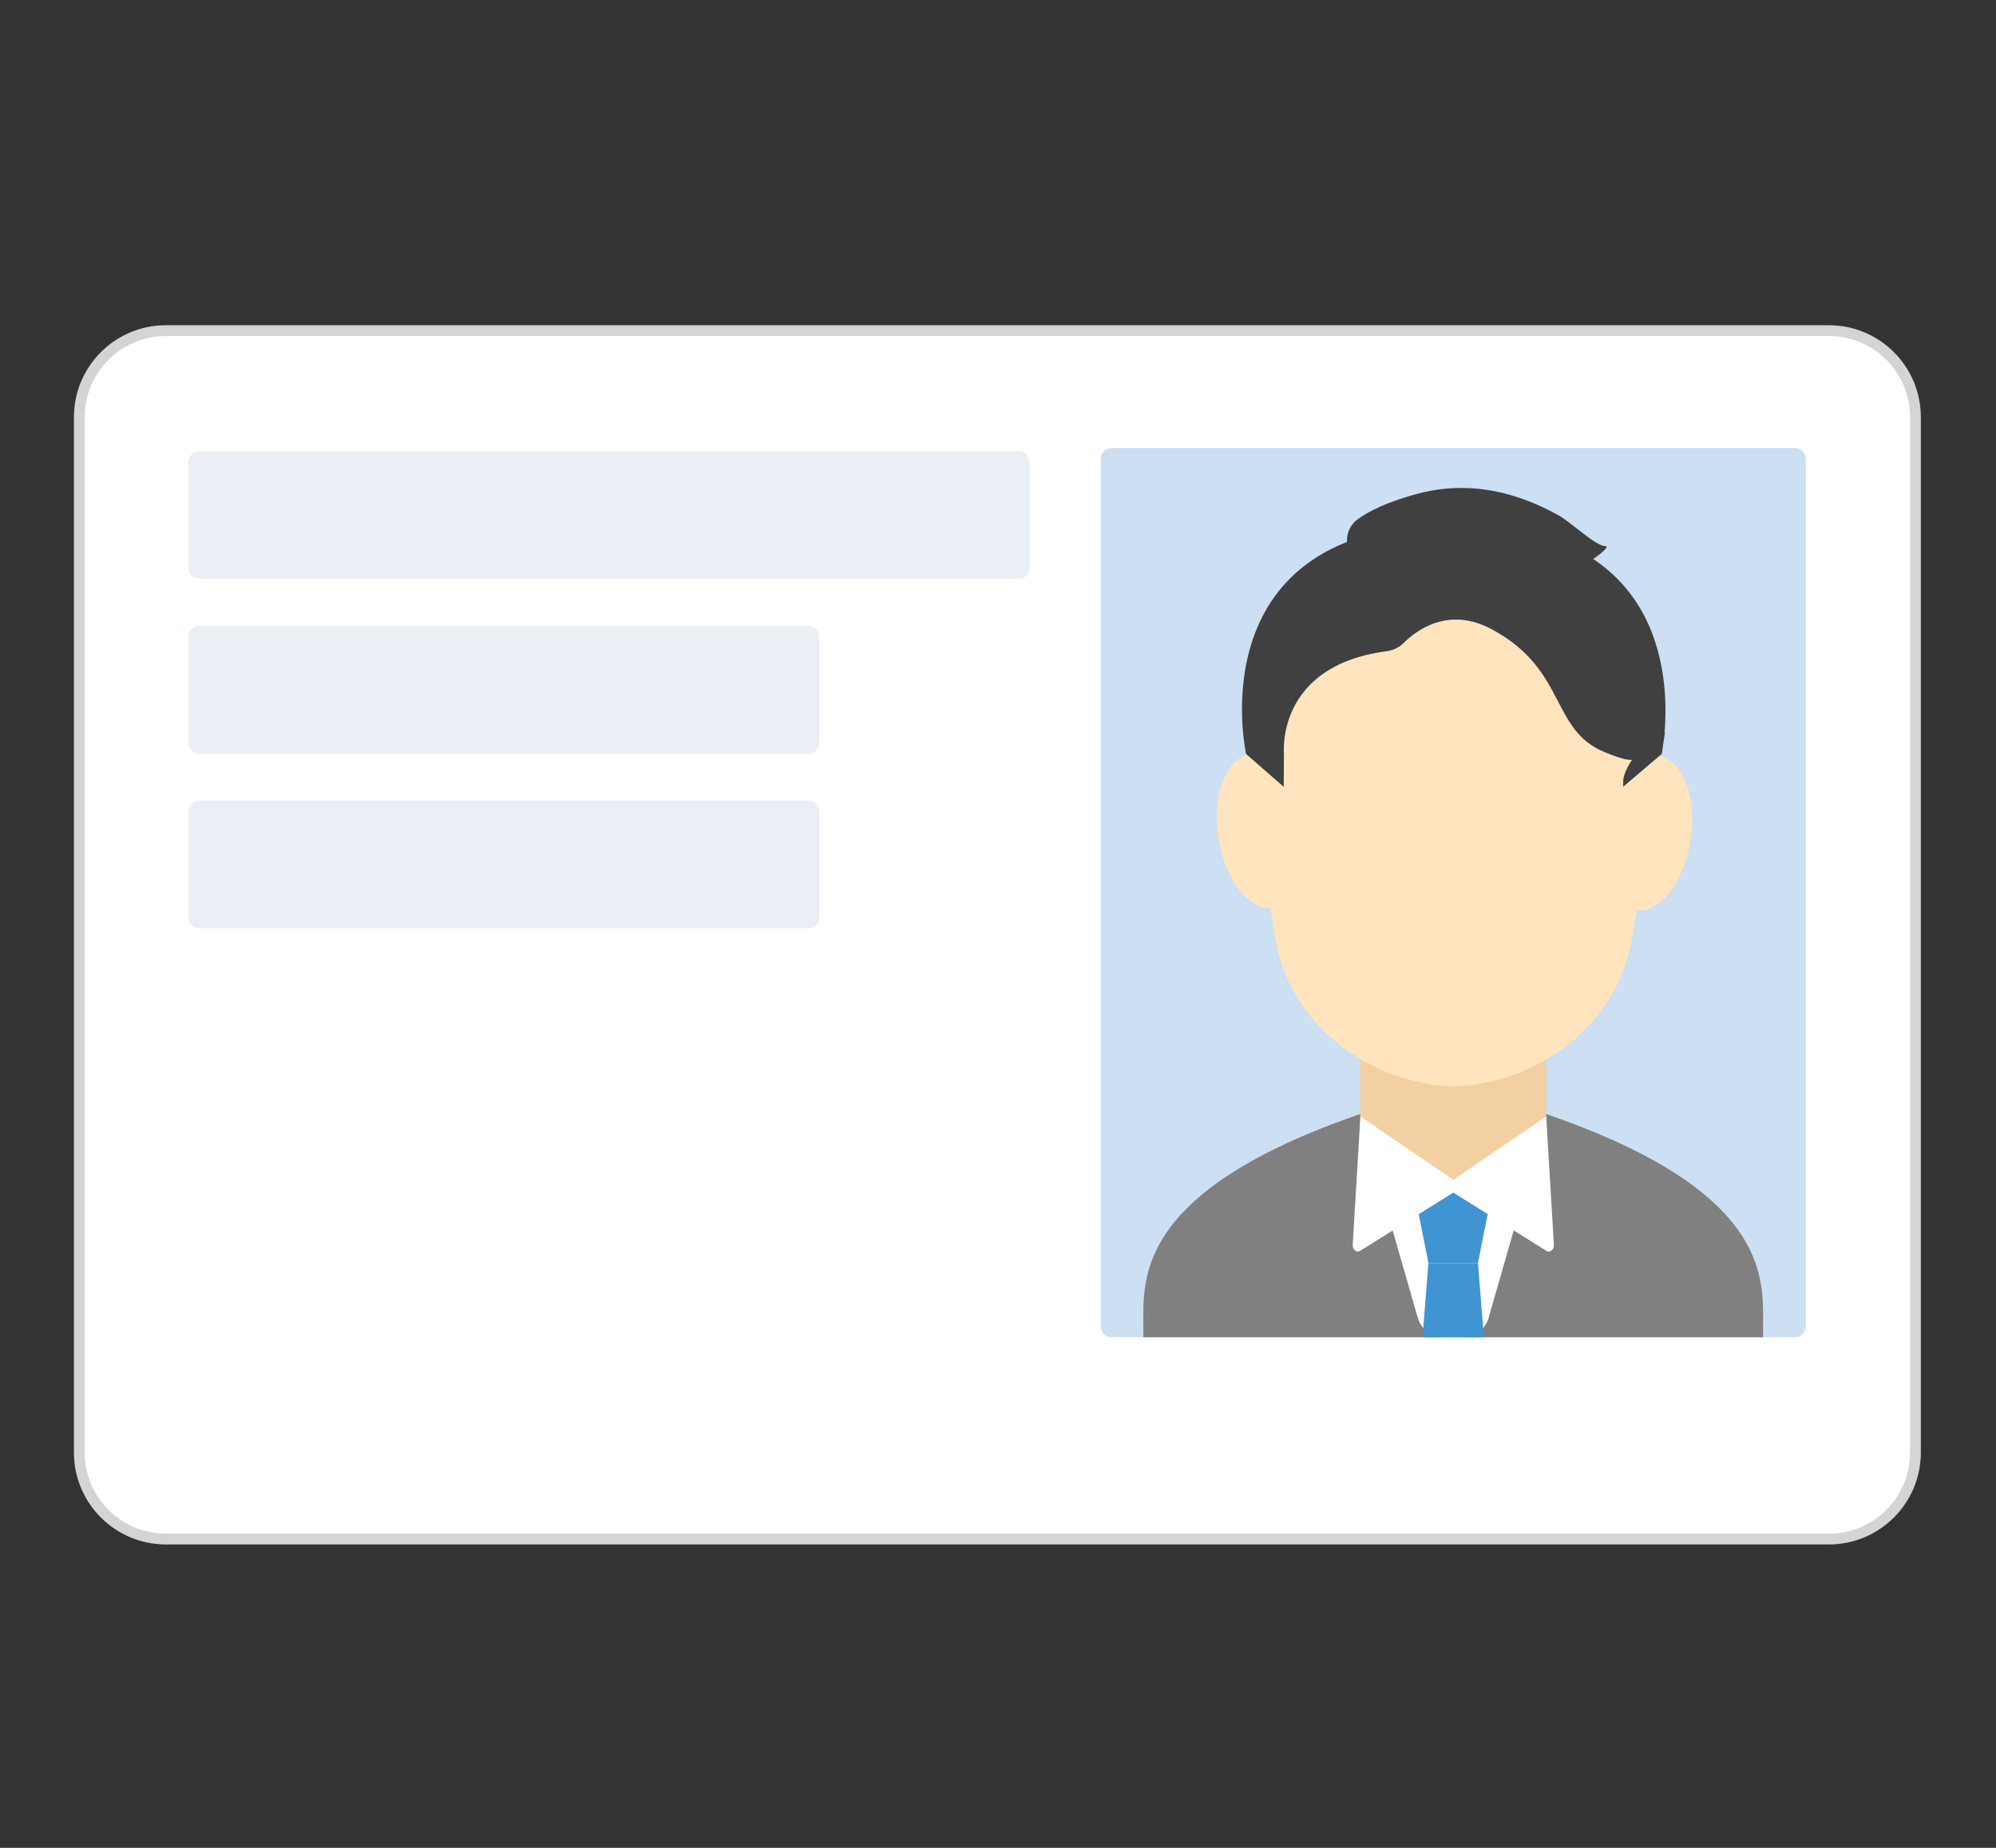
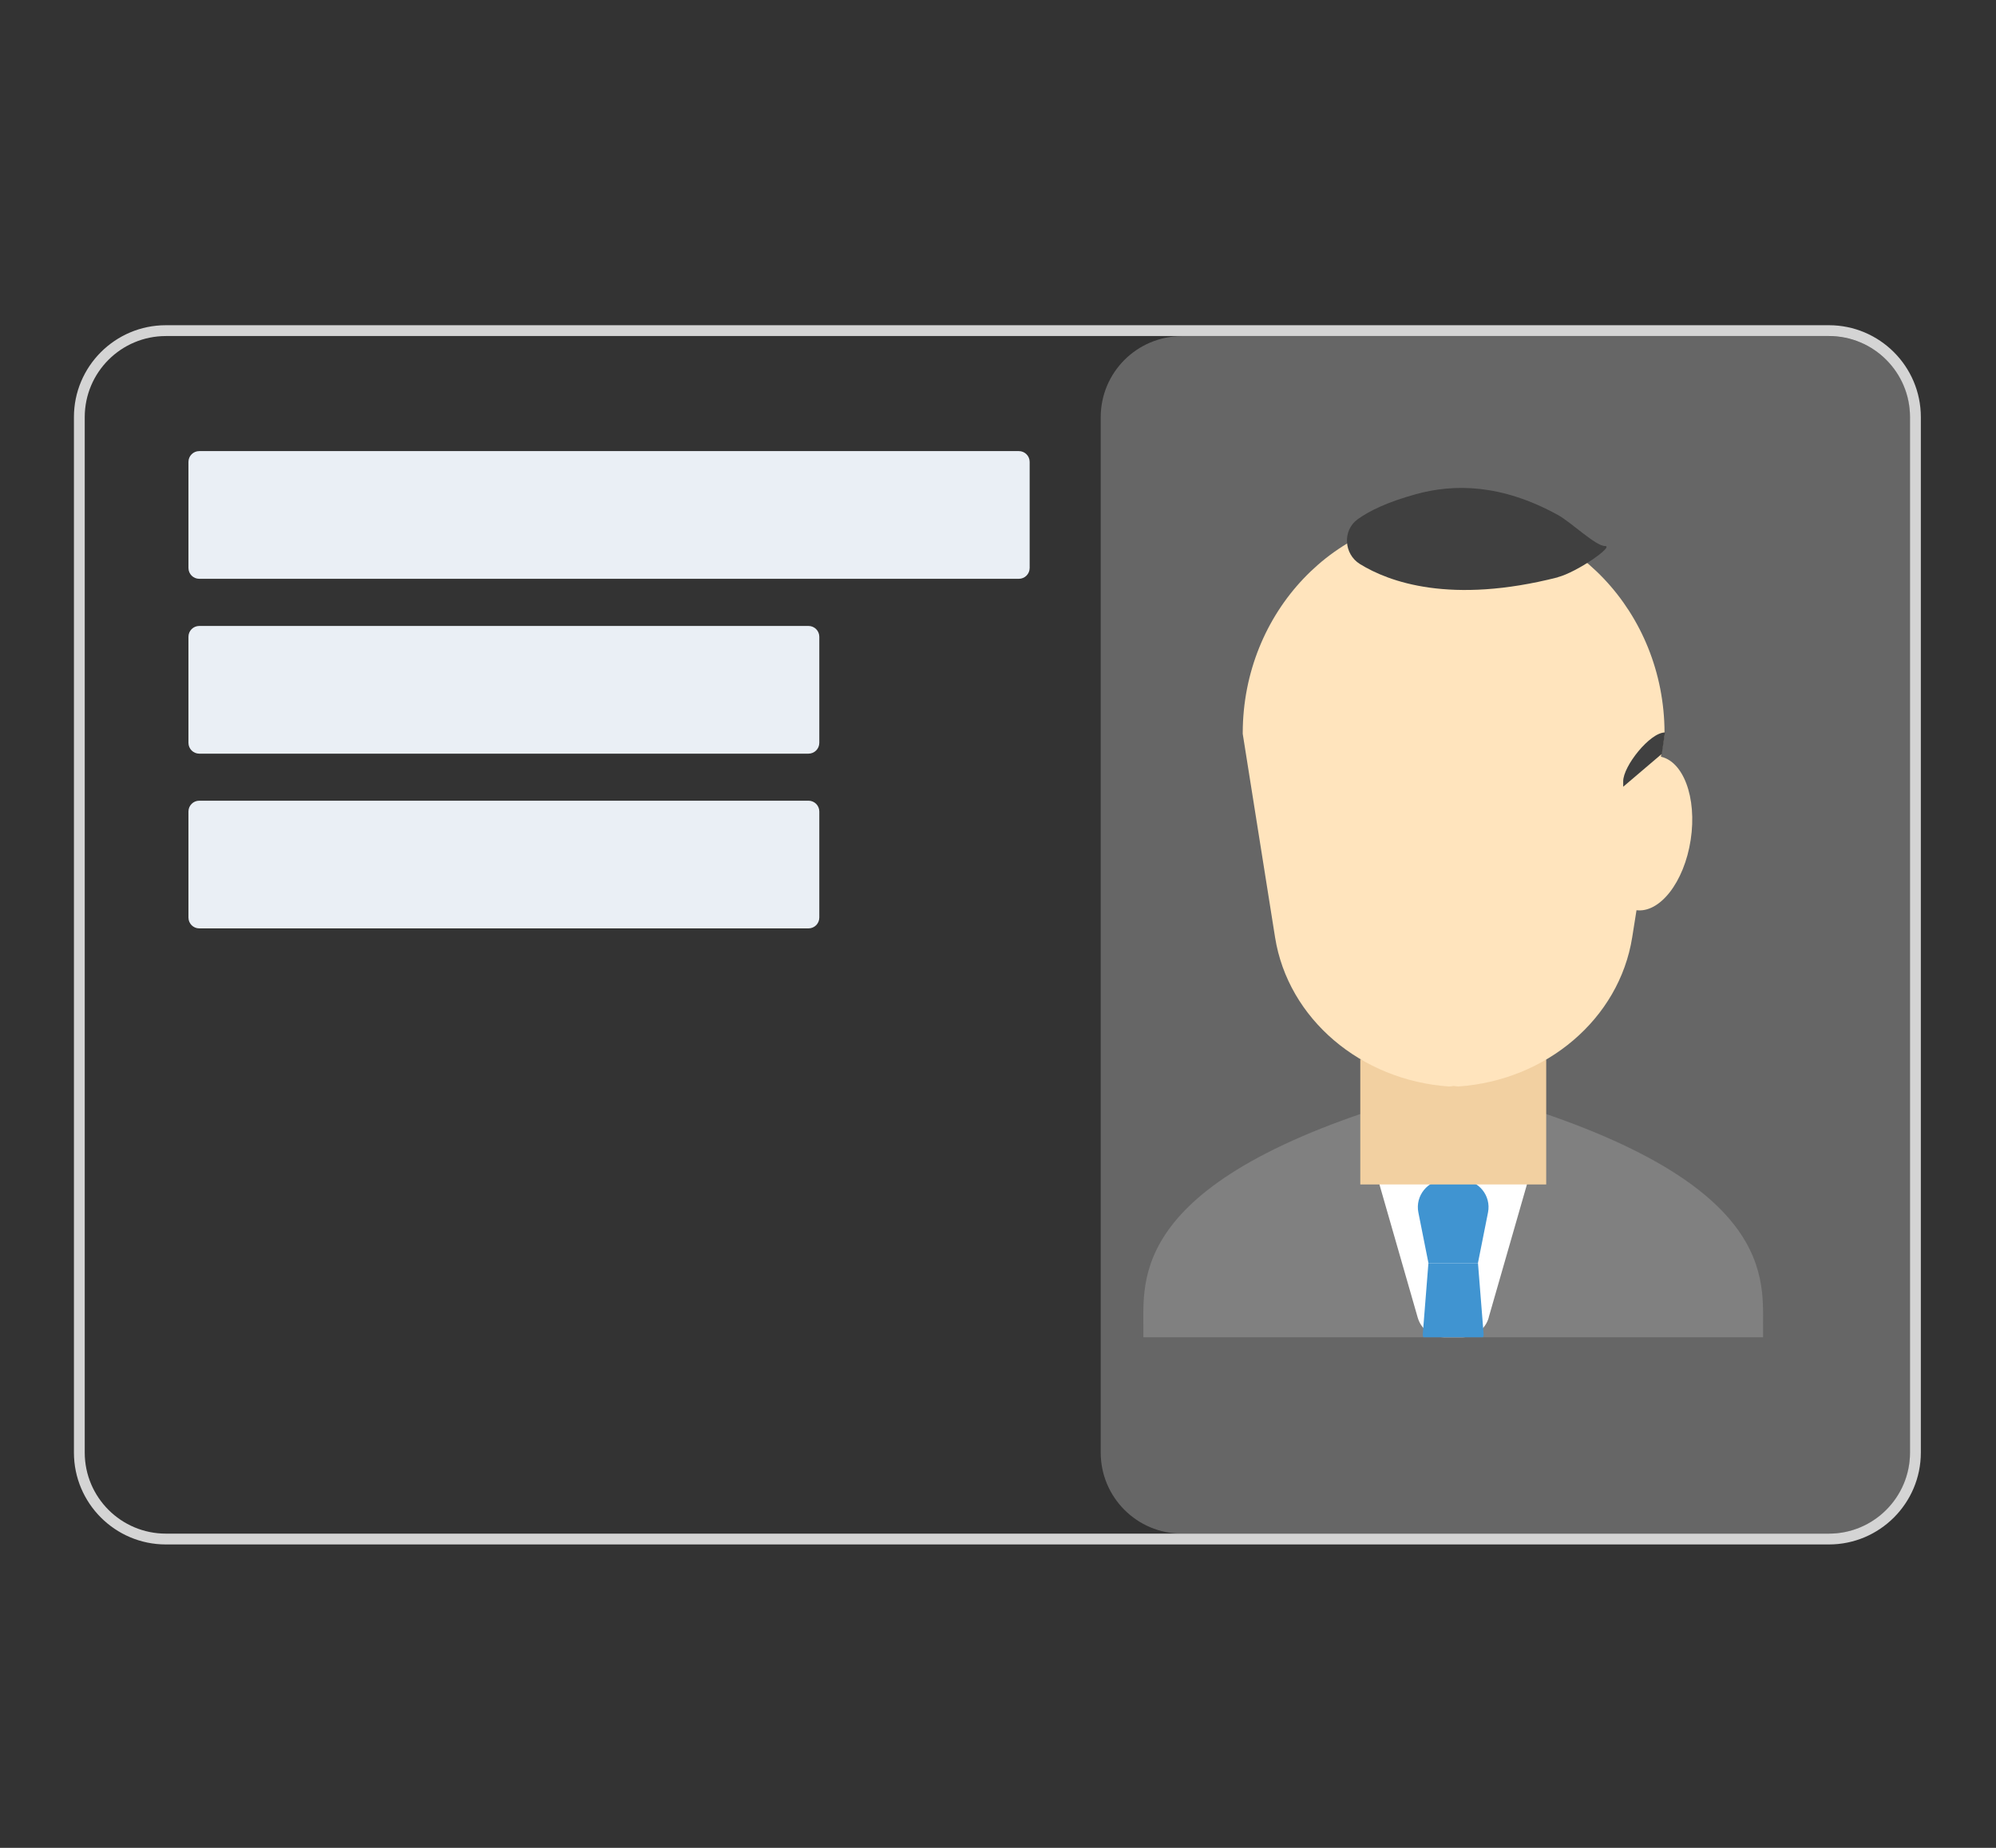
<svg xmlns="http://www.w3.org/2000/svg" width="135" height="125" viewBox="0 0 135 125" fill="none">
  <rect x="0" y="0" width="135" height="125" fill="#333333" stroke="none" />
-   <path d="M123.699 22.366H11.218C7.986 22.366 5.366 24.986 5.366 28.218V98.258C5.366 101.49 7.986 104.11 11.218 104.11H123.699C126.931 104.11 129.551 101.49 129.551 98.258V28.218C129.551 24.986 126.931 22.366 123.699 22.366Z" fill="white" />
  <path d="M123.699 22.732C126.727 22.732 129.185 25.189 129.185 28.218V98.258C129.185 101.286 126.727 103.744 123.699 103.744H11.218C8.189 103.744 5.731 101.286 5.731 98.258V28.218C5.731 25.189 8.189 22.732 11.218 22.732H123.699ZM123.699 22H11.218C7.787 22 5 24.787 5 28.218V98.258C5 101.689 7.787 104.476 11.218 104.476H123.699C127.13 104.476 129.917 101.689 129.917 98.258V28.218C129.917 24.787 127.13 22 123.699 22Z" fill="#D4D4D4" />
-   <path d="M121.402 30.31H75.179C74.775 30.31 74.447 30.637 74.447 31.041V89.728C74.447 90.132 74.775 90.46 75.179 90.46H121.402C121.806 90.46 122.133 90.132 122.133 89.728V31.041C122.133 30.637 121.806 30.31 121.402 30.31Z" fill="#BBD4EF" />
  <path d="M77.338 90.46H119.245V89.656C119.245 86.167 119.933 79.217 98.771 73.614C98.463 73.534 98.112 73.534 97.805 73.614C76.643 79.217 77.331 86.167 77.331 89.656V90.46H77.338Z" fill="#555555" />
  <path d="M100.686 89.129L103.897 77.959C104.233 76.781 103.356 75.603 102.134 75.603H94.439C93.217 75.603 92.34 76.781 92.676 77.959L95.887 89.129C96.114 89.919 96.831 90.46 97.65 90.46H98.93C99.749 90.46 100.466 89.919 100.693 89.129H100.686Z" fill="white" />
  <path d="M98.85 79.817H97.731C96.575 79.817 95.705 80.885 95.932 82.019L96.612 85.435H99.962L100.642 82.019C100.869 80.878 99.999 79.817 98.843 79.817H98.85Z" fill="#0070C2" />
  <path d="M100.306 90.46L100.35 90.307L99.963 85.442H98.851H97.731H96.612L96.225 90.307L96.269 90.46H100.306Z" fill="#0070C2" />
  <path d="M104.578 71.668H92.004V80.124H104.578V71.668Z" fill="#EDC082" />
  <path d="M98.639 34.837C98.536 34.837 98.434 34.852 98.331 34.852C98.229 34.852 98.127 34.837 98.024 34.837C90.322 34.837 84.075 41.421 84.053 49.555C84.053 49.584 84.053 49.614 84.053 49.643L86.24 63.41C87.118 68.925 92.048 73.087 98.01 73.497C98.112 73.497 98.214 73.475 98.317 73.46C98.419 73.468 98.522 73.489 98.624 73.497C104.586 73.087 109.516 68.925 110.394 63.41L112.581 49.643C112.581 49.643 112.581 49.584 112.581 49.555C112.559 41.421 106.312 34.837 98.609 34.837H98.639Z" fill="#FFDBA7" />
-   <path d="M86.126 61.422C87.739 61.175 88.691 58.648 88.251 55.776C87.812 52.905 86.148 50.778 84.534 51.025C82.921 51.272 81.969 53.799 82.409 56.67C82.848 59.542 84.512 61.669 86.126 61.422Z" fill="#FFDBA7" />
  <path d="M114.35 56.814C114.789 53.943 113.838 51.415 112.224 51.168C110.611 50.922 108.947 53.049 108.507 55.92C108.068 58.791 109.02 61.319 110.633 61.566C112.247 61.813 113.911 59.685 114.35 56.814Z" fill="#FFDBA7" />
  <path d="M112.61 49.548C111.593 49.548 109.779 51.83 109.786 52.854V53.22L112.398 50.996L112.61 49.548Z" fill="black" />
-   <path d="M108.858 51.004C104.769 49.599 106.136 45.379 100.899 42.569C97.958 40.989 95.778 42.65 94.915 43.513C94.608 43.82 94.198 43.996 93.767 44.054C86.24 45.057 86.84 51.004 86.84 51.004L86.825 53.227L84.279 51.004C84.279 51.004 80.82 35.467 98.331 35.467C112.544 35.467 112.917 45.817 112.574 49.628C112.5 50.411 111.937 51.055 111.169 51.238C110.299 51.45 110.284 51.538 108.843 51.011L108.858 51.004Z" fill="black" />
  <path d="M105.368 39.051C98.111 40.902 93.934 39.365 91.974 38.151C90.891 37.478 90.789 35.884 91.82 35.13C92.588 34.574 93.81 33.967 95.778 33.426C98.331 32.724 101.527 32.724 105.36 34.83C106.282 35.335 107.913 36.937 108.557 36.937C109.201 36.937 106.648 38.715 105.36 39.044L105.368 39.051Z" fill="black" />
-   <path d="M104.578 75.523L98.294 79.81L92.011 75.523L91.492 84.192C91.469 84.528 91.747 84.762 91.996 84.616L98.294 80.673L104.592 84.616C104.834 84.769 105.119 84.528 105.097 84.192L104.578 75.523Z" fill="white" />
  <path d="M68.91 30.515H13.478C13.074 30.515 12.746 30.842 12.746 31.246V38.422C12.746 38.826 13.074 39.154 13.478 39.154H68.91C69.314 39.154 69.641 38.826 69.641 38.422V31.246C69.641 30.842 69.314 30.515 68.91 30.515Z" fill="#EAEFF5" />
  <path d="M54.682 42.343H13.478C13.074 42.343 12.746 42.67 12.746 43.074V50.25C12.746 50.654 13.074 50.982 13.478 50.982H54.682C55.086 50.982 55.414 50.654 55.414 50.25V43.074C55.414 42.67 55.086 42.343 54.682 42.343Z" fill="#EAEFF5" />
  <path d="M54.682 54.164H13.478C13.074 54.164 12.746 54.491 12.746 54.895V62.071C12.746 62.475 13.074 62.802 13.478 62.802H54.682C55.086 62.802 55.414 62.475 55.414 62.071V54.895C55.414 54.491 55.086 54.164 54.682 54.164Z" fill="#EAEFF5" />
  <path opacity="0.25" d="M123.706 22.739H79.933C76.903 22.739 74.447 25.195 74.447 28.225V98.258C74.447 101.288 76.903 103.744 79.933 103.744H123.706C126.736 103.744 129.192 101.288 129.192 98.258V28.225C129.192 25.195 126.736 22.739 123.706 22.739Z" fill="white" />
</svg>